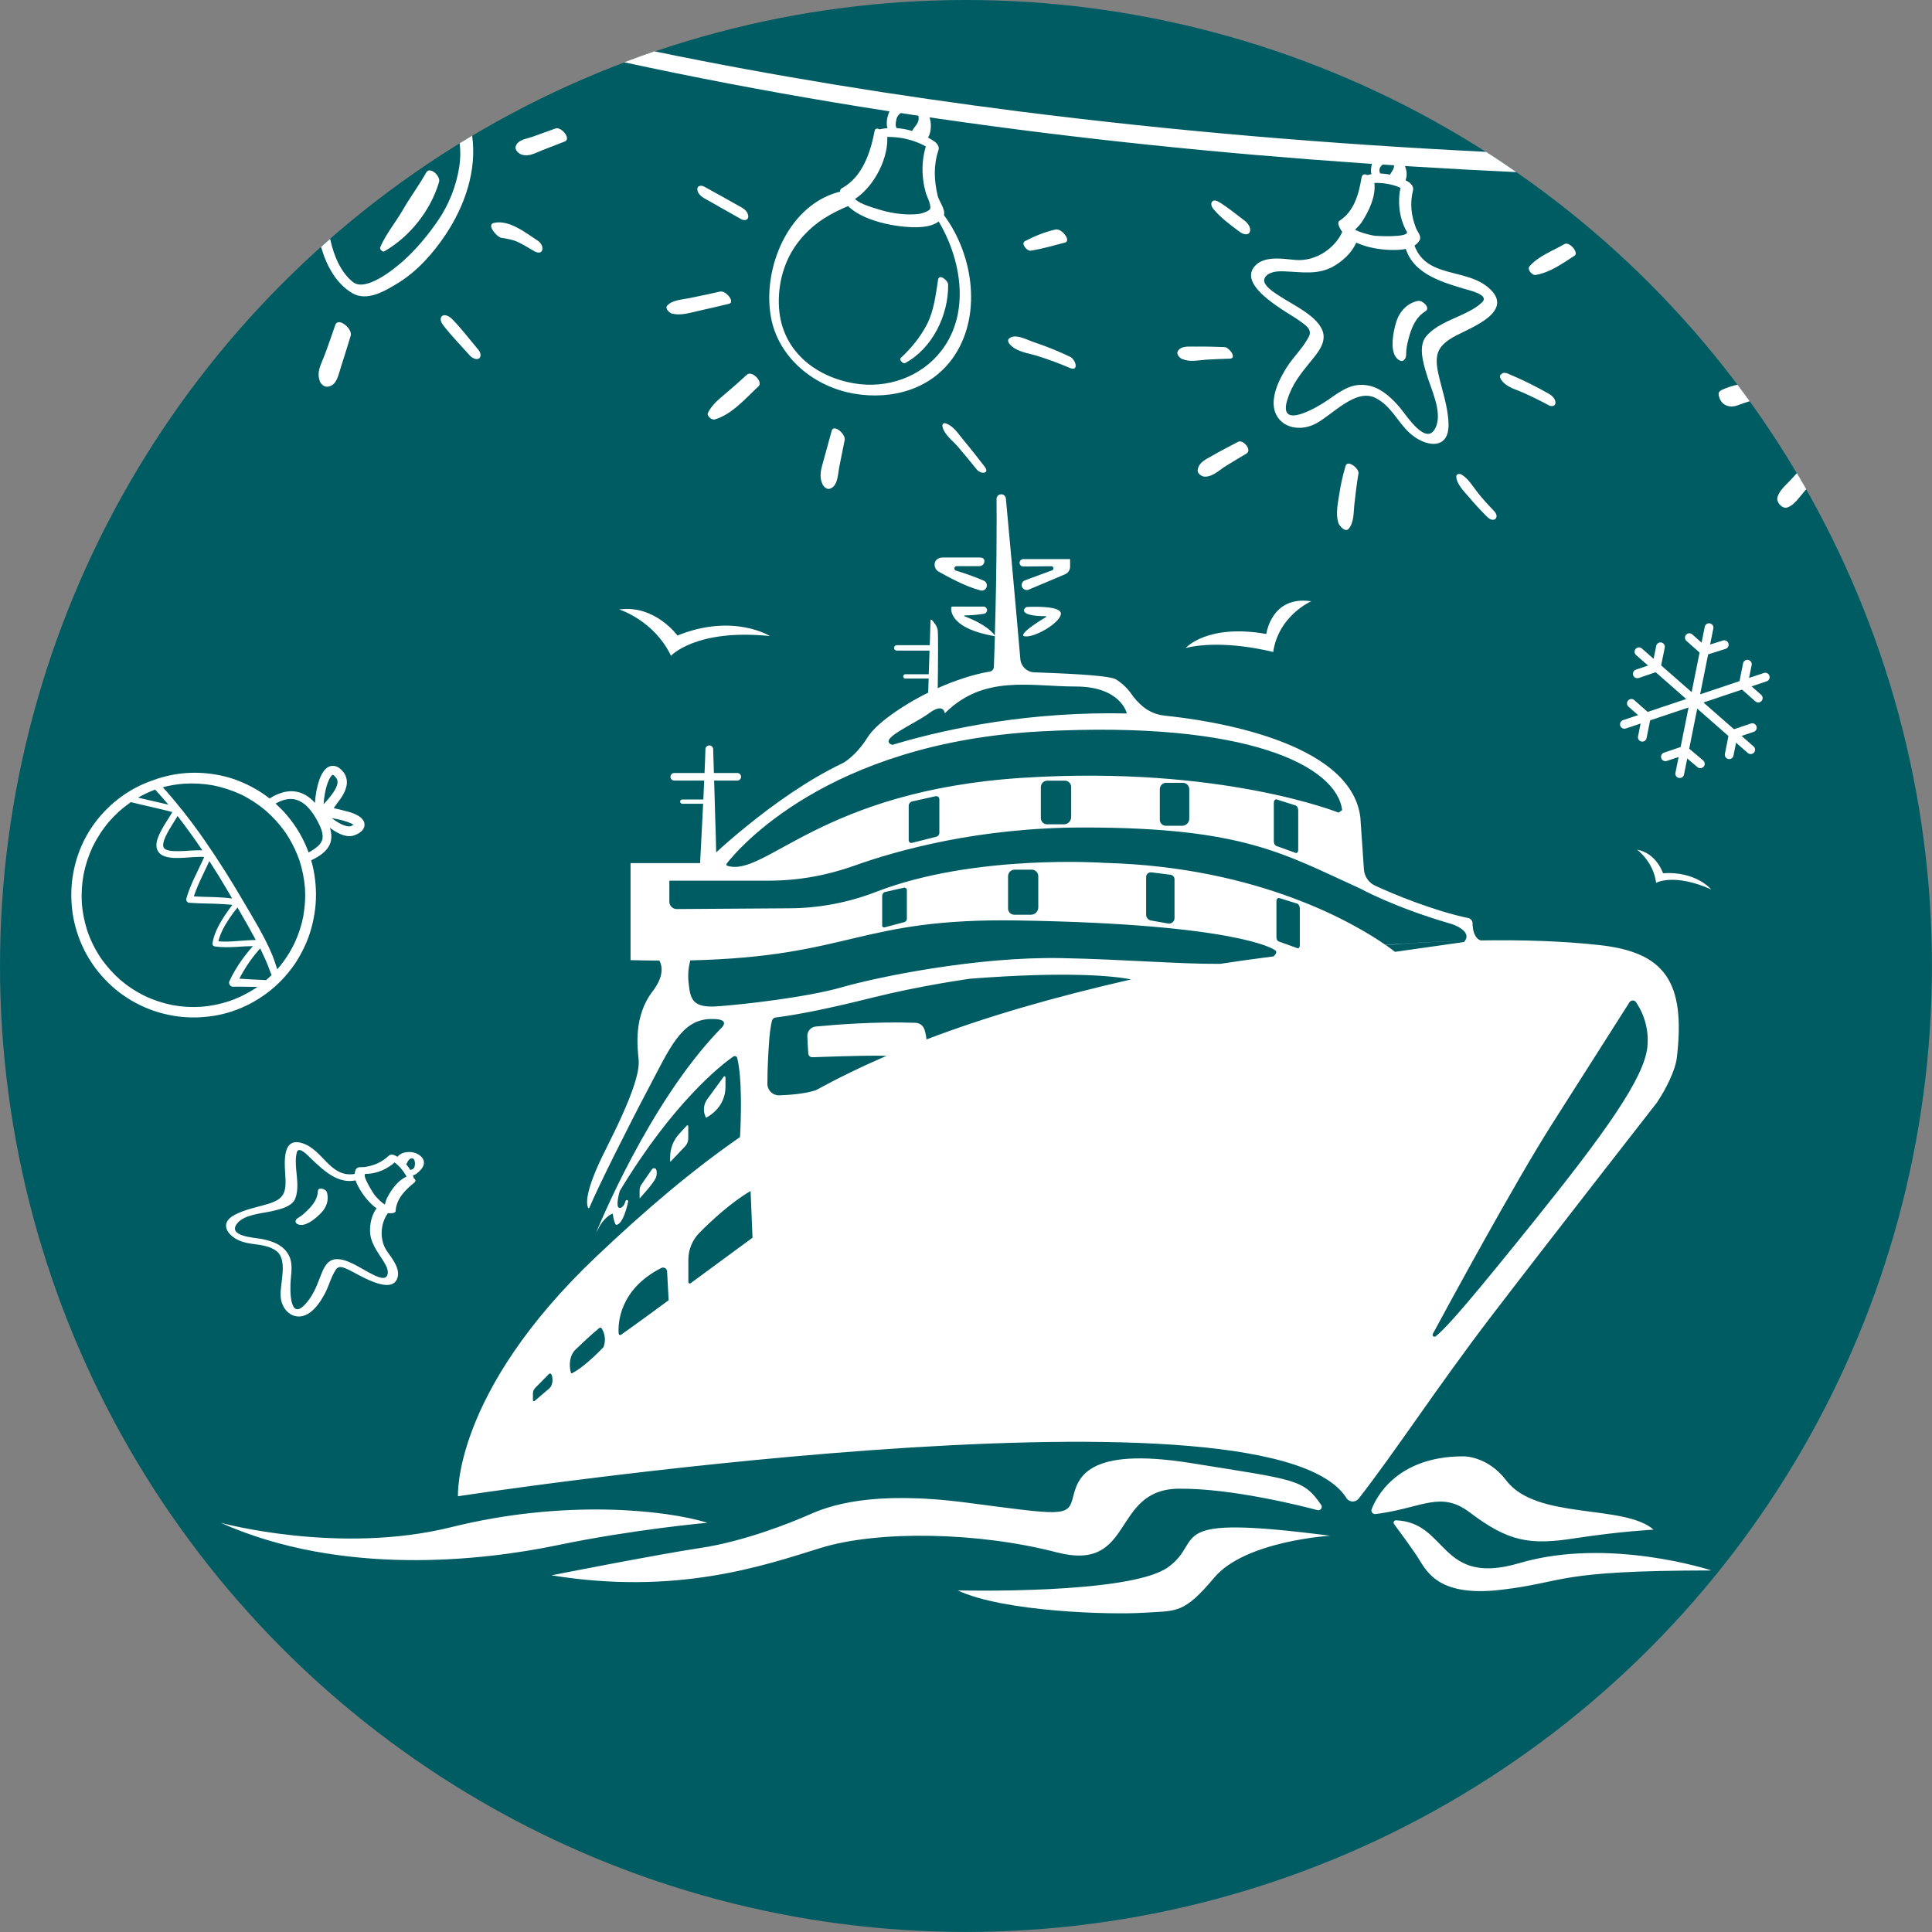
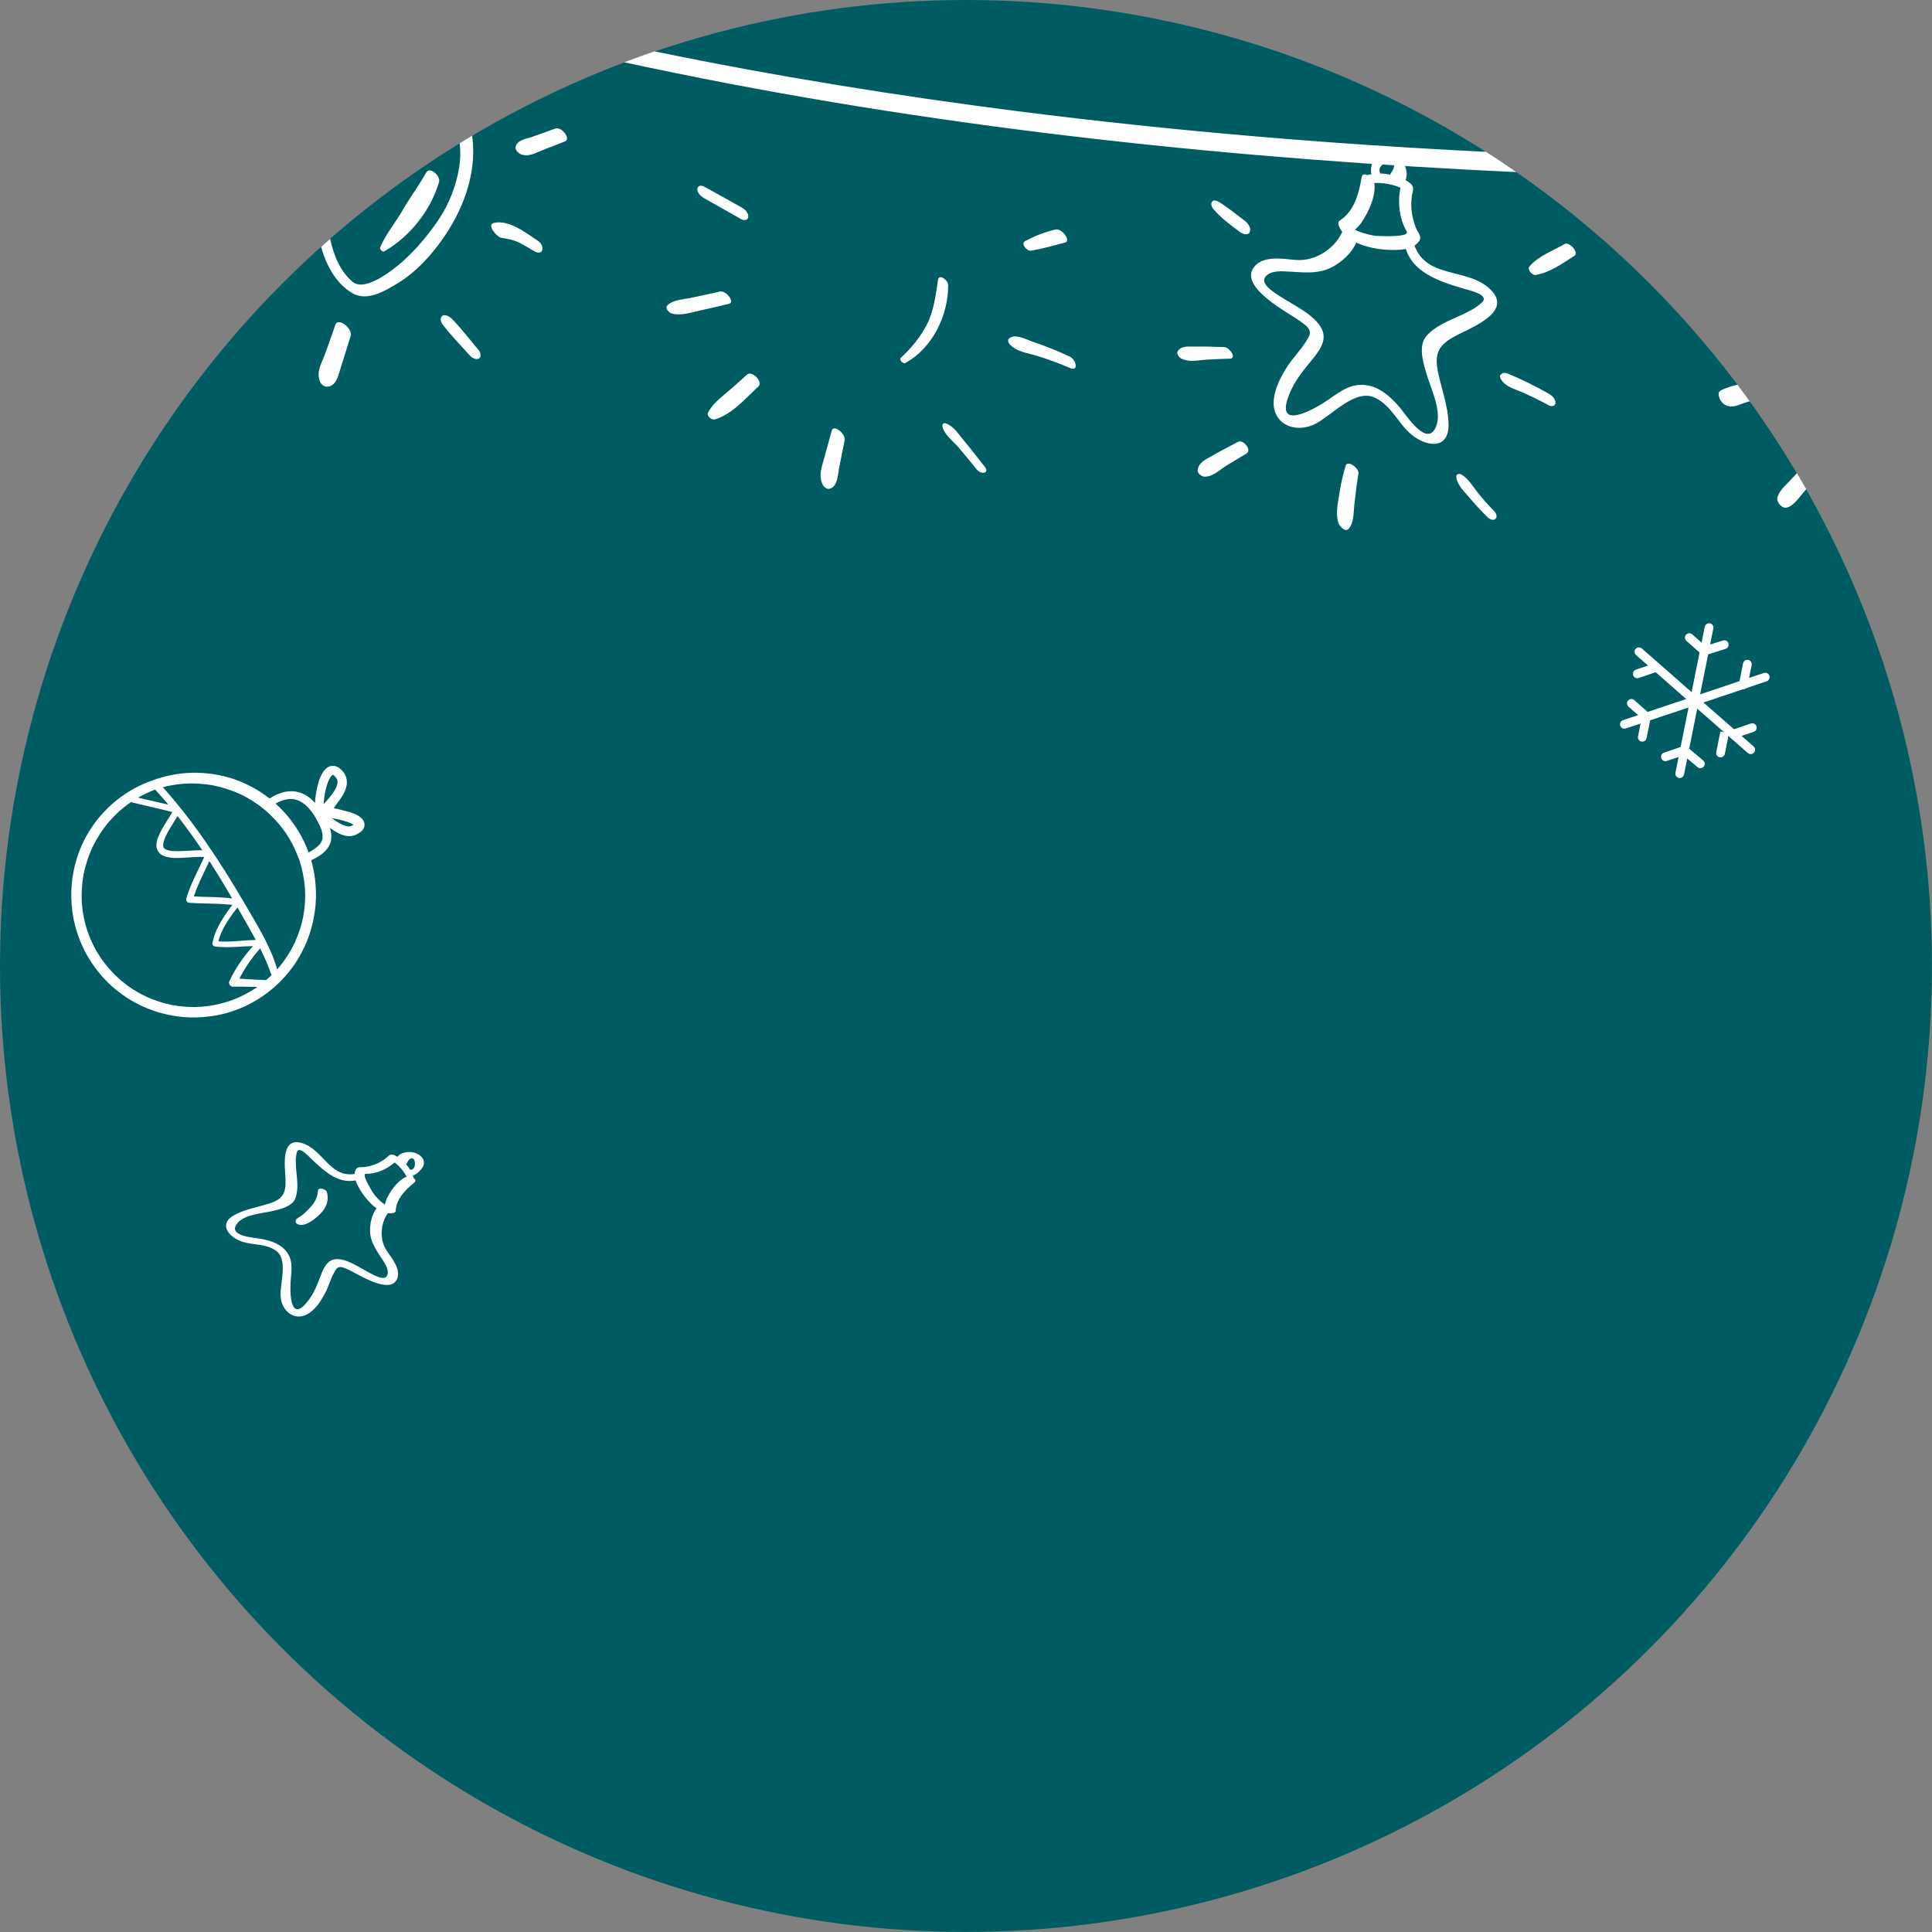
<svg xmlns="http://www.w3.org/2000/svg" viewBox="0 0 40077 40077">
  <rect x="0" y="0" width="40077" height="40077" fill="#808080" stroke="none" />
  <circle cx="20038" cy="20038" r="20038" style="fill:#005c63" />
-   <path d="M30389 19515c-7 9-13 18-20 27h-5l-1427 203s-27-22-81-62c-29-23-67-50-114-83 540-38 1092-70 1647-85zm-10066-7950h-766c-94 0-170 54-170 148 0 62 34 118 88 147 174 96 543 305 863 387 58 16 117-18 130-76 2-9 4-18 4-27 0-42-24-82-64-98-188-81-379-150-575-208-21-5-34-23-36-43-2-27 18-49 45-51h476c54 0 99-43 101-96 9-56-38-83-96-83zm904 33h971v159c0 67-41 128-103 155l-757 320c-51 22-114-3-136-54-5-11-7-22-9-36-2-45 25-87 67-103l564-208c18-7 29-24 29-45-2-22-20-40-42-40l-584 5c-43 0-77-34-77-74v-2c0-43 34-77 77-77zm13 1065c4-40 38-73 78-73 190-7 689-14 689 138 0 186-559 515-760 470 0 0-177-18 454-400 4-3 4-7 2-11-2-3-4-5-7-5-107 0-445-4-456-119zm3356 779s441-508 1672-291c0 0 105-805 933-678 0 0-678 291-790 1052-2 0-1032-275-1815-83zm-8625-248s-759-479-1918-11c0 0-470-645-1208-540 0 0 720 222 1074 960 0 0 519-566 2052-409zm19526 5256s-313-381-1000-336c0 0-134-418-539-488 0 0 338 240 396 687 0 0 369-208 1143 137zM14675 31588c-866-268-2969-492-5309 90-2341 582-4789-90-4789-90 2506 1119 5431 790 6997 463 1566-326 3101-463 3101-463zm9782-707c1121-9 2596 372 2873 445 36 9 74-11 85-49 5-20 3-40-8-58-372-539-517-517-2681-866-2215-358-2372 325-2472 721-101 396-235 353-2204 96s-2853 67-3256 246-1365 559-2260 694c-895 134-3094 568-3094 568 2600 421 4392-197 5578-566s3267-336 4900 89 1119-1309 2539-1320zm-234 1634c-806 566-4357 476-4357 476 956 448 3177 508 3864 463 687-44 821 29 1461-731 643-761 2401-866 2401-866-3564-461-2564 89-3369 658zm7294-90c-1667 492-1475-848-2560-888-27 0-47 20-49 47 0 11 2 20 9 29 103 139 322 436 465 649 195 284 387 879 1761 716 1374-164 1090-399 4357-401 0-2-2128-700-3983-152zm-1029-1052c805 609 1241 683 2181 537 940-145 1633-179 1633-179-615-537-2427-194-3054-1018-394-519-895-503-895-503-1427 0-1832 917-1899 1096-7 18-7 41 2 59 13 29 45 47 76 42l85-11c904-132 1278-470 1871-23zm-19724-2223c-38-38-144 8-238 101-93 94-138 200-101 237 38 38 144-7 237-101 94-93 139-200 102-237zm291-108v-134c0-45 18-88 49-119l282-286c13-14 34-14 47 0 2 2 7 6 7 11 27 72 29 150 0 221-11 27-27 52-50 70l-299 255c-9 9-25 7-32-2-2-5-4-12-4-16zm790-562c-32-105-32-217-3-322 18-62 52-121 99-165 101-97 315-302 488-443 15-14 38-12 51 4 2 2 2 5 5 7 69 114 82 255 35 382 0 0-384 412-660 546-4 0-11 0-15-9 0 3 0 3 0 0zm2025-1508s-649 479-987 716c-14 12-34 7-43-6-2-5-4-9-6-16-18-195 4-915 883-1363 41-20 92-4 112 36 5 11 9 22 9 34l32 599zm1700-2266 40 969-1284 944c-13 9-31 6-40-7-5-4-7-11-7-18v-461c0-212 85-418 237-568 249-251 665-633 1054-859zm-1953-432c-5-27-32-45-58-40-14 2-25 9-34 20l-221 320c-23 33-36 74-36 114v172s313-333 344-450c12-44 14-91 5-136zm302-186 293-309c42-44 65-103 65-163v-255c0-11-9-18-18-18-5 0-11 2-13 7l-157 170c-121 132-188 304-188 483v81c0 6 4 11 11 11l7-7zm924-1047c132-130 206-307 206-492v-199c0-14-11-23-23-23-6 0-13 3-15 9l-338 463c-74 101-92 231-45 347 5 14 11 27 20 40 72-40 137-87 195-145zm14949-3504h-32c-29 2-56 2-85 5 99-5 199-9 298-14-60 2-121 7-181 9zm-358 18c-52 2-105 7-157 9-22 2-45 2-67 4 87-4 174-11 260-15-7 0-16 0-23 2h-13zm241-13c-69 4-136 6-205 11 38-2 76-5 116-7 29 0 60-2 89-4zm479-21c23 0 45-2 67-2-13 0-27 0-40 2h-27zm-720 34c-52 2-105 7-157 9-22 2-45 2-67 4 87-4 174-11 260-15-7 0-16 0-23 2h-13zm358-18h-32c-29 2-56 2-85 5 99-5 199-9 298-14-60 2-121 7-181 9zm-206 9c29-2 60-2 89-4-69 4-136 6-206 11 41-2 79-5 117-7zm3587 58c-775-85-1611-109-2457-96-141-47-168-239-170-356 0-53-38-98-92-109-705-146-1557-497-1931-672-132-62-219-190-230-335l-74-1079c-193-1606-3195-2025-4064-2112-158-18-308-78-434-177-100-82-190-179-261-286-85-116-191-215-314-291-168-92-1208-125-1698-145-148-7-268-123-282-271-85-996-259-2898-300-3330-2-53-49-94-103-91-53 2-94 49-91 100 0 144 2 287 2 426 0 982-20 1836-38 2405-34-54-179-231-629-401-4-2-7-6-4-11 0-4 4-7 9-7 134-2 266-13 398-33 40-7 69-43 65-85-5-38-36-65-74-65h-645c-13 0-24 9-24 22-9 92 20 441 906 593-4 155-9 287-13 394-5 107-7 190-9 246-3 45-36 85-81 92-365 63-736 190-1083 345 2-124 7-517 7-824 0-183-2-333-7-376-11-89-83-174-123-215-7-6-18-6-22 0-2 3-5 7-5 12l-15 512h-685c-31 0-56 25-56 56s25 56 56 56h680l-16 490h-485c-25 0-45 20-45 45 0 24 20 44 45 44h483l-9 293c-279 137-546 298-796 479-217 161-378 316-454 437-256 411-522 546-522 546-738 351-1454 870-1984 1300-269 217-491 413-643 552-2-161-9-403-18-671-8-269-17-562-24-819h481c42 0 78-36 78-78 0-43-36-79-78-79h-486c-6-219-13-398-15-492 0-45-36-80-81-80s-80 35-80 80c-3 130-9 302-18 492h-629c-43 0-78 36-78 79 0 42 35 78 78 78h622c-7 128-11 260-18 392h-436c-25 0-45 20-45 44 0 25 20 45 45 45h432c-32 627-63 1231-63 1231h-1443v2013c210 5 409 9 599 9 65 126 90 336-141 638-402 524-313 1166-290 1423 22 257-123 750-683 1857-459 907-398 1153-362 1213 4 7 11 7 18 2 2 0 4-2 4-4 190-454 830-1728 1242-2506 418-790 664-1387 1253-1410 503-20 221 208 221 208-1488 1537-2544 4149-2577 4229 29-56 60-112 89-165 67-103 132-162 179-195 47-34 79-40 79-40 15 120 40 185 53 214 7 14 23 21 36 16 132-42 210-389 231-479 4-15-5-29-21-33-15-5-29 4-33 20-16 51-52 143-121 143-103 0-2-342 0-351 559-924 1085-1580 1504-2023 418-445 727-680 852-767 22-16 56-12 72 13 4 4 6 11 9 18 107 438 78 1282 58 1640-1000 694-1958 1508-2987 2484-2978 2828-2864 4967-2864 4967 2036-5818 9431-8827 9431-8827 6377-2484 13022-2014 13727-1969s291 660 291 660c-470 962-1611 2797-2976 5392-1152 2191-1866 4102-2061 4645-27 83 16 170 99 200 62 20 129 0 172-50 772-991 1622-2306 2752-3785 1164-1522 3435-4431 3435-4431 192-286 380-664 414-931 190-1599-269-2192-1611-2338zm-13902-4808c280-208 322-38 327-5 0 3 2 3 2 3h2c810-808 1772-553 2712-553s1061 559 1061 559c-117-2-233-4-347-4-1989 0-3614 382-4516 655-331-109 452-427 759-655zm-4202 3128c0-5 2-7 4-9 229-293 2084-2504 6514-2743 4307-231 6142 725 6254 1633l-74 52s-2441-983-6540-723c-4194 264-5355 2072-6138 1826-18-3-25-20-20-36zm11861-1112v823c0 38-25 67-52 58l-402-145c-29-11-52-51-52-96v-799c0-45 29-81 61-69l387 123c33 9 58 53 58 105zm-2260-441v611c0 80-65 148-148 148h-337c-70 0-126-56-126-126v-633c0-72 58-132 130-132h349c74 0 132 60 132 132zm-2450-45v622c0 83-67 152-152 152h-347c-72 0-128-58-130-127v-644c0-74 61-135 134-135h359c76-2 136 58 136 132zm-2734 253v696c0 40-27 74-65 83l-506 127c-27 7-56-11-62-38 0-4-3-9-3-13v-716c0-45 32-85 76-94l484-108c33-6 67 14 73 47 1 7 3 12 3 16zm-267 4983c-6-67-20-134-40-199-24-85-100-143-188-146-807-31-1696 41-2067 77-103 8-181 98-177 203 5 125 14 271 20 358 2 43 40 76 83 76 899-33 1334-36 1539-29-257 112-508 226-751 345-244 118-481 241-716 369-224 74-542 98-757 105-129 5-239-96-246-226v-9c-2-331 23-714 40-940 9-123 27-246 52-364 9-41 40-72 83-76 398-50 1018-164 1998-410 1038-259 2036-394 2036-394 2058-159 2989-53 3338 14-1649 378-3032 781-4247 1246zm7199-1723c-401 52-775 103-1108 155-861 6-2003-94-3280-119-1768-36-3842 396-4565 604-722 208-2043 358-2580 396s-566-157-604-515c-13-147 0-295 38-438 3359-78 3477-882 6802-828 4565 74 5303 602 5303 602 85 36 49 94-6 143zm-8118-646v-609c0-38 24-72 60-81l392-89c27-5 54 13 60 40v602c0 34-20 63-51 72l-412 109c-22 5-45-9-51-31 2-5 0-9 2-13zm2611-350v-664c0-76 58-137 134-139h358c76 0 135 63 135 139v640c2 85-65 154-150 156h-347c-74 0-130-58-130-132zm2864 130v-781c0-53 43-96 96-96h14l393 49c50 7 88 47 86 99v801c0 62-52 114-112 114-7 0-14 0-23-2l-356-63c-58-11-98-63-98-121zm3139 696-387-139c-29-11-49-47-49-89v-747c0-43 29-74 58-65l369 114c34 11 58 54 58 103v769c0 36-24 63-49 54zm3475-154c-56 2-112 4-165 4-14 0-27 0-41 2-9 0-18 0-27 3-33 0-69 2-103 4-26 0-51 2-78 2-60 3-121 5-181 9h-31c-29 3-56 3-85 5-70 4-137 7-206 11-7 0-16 0-23 2h-13c-52 2-105 7-157 9-22 2-44 2-67 5-36 2-69 4-105 6h-4c-7 0-14 0-21 3-18 2-38 2-56 4-17 2-35 2-53 5-7 0-16 2-23 2-24 2-49 4-73 4-45 3-88 7-132 9-605-420-2600-1620-5834-1705 0 0-2696-190-4734 600-571 221-1175 338-1788 342l-2352 16c-82 0-152-67-152-150v-439h2063c600 0 1195-105 1761-306 911-327 2598-797 4768-797 3327 0 4162 553 5744 1269 0 0 700 389 1886 732 0-3 432 136 282 349zm3784 2199c-61 642-880 1788-2356 3623-1227 1523-1772 2172-2034 2383-18 13-43 11-56-5-11-13-11-29-5-45 323-599 1708-3150 2468-4345 725-1139 1410-2215 1611-2533 25-38 74-49 112-27 9 7 18 14 23 23 185 271 270 600 237 926zm-4381-2177h-32c-29 2-56 2-85 5 99-5 199-9 298-14-60 2-121 7-181 9zm-117 5c-69 4-136 6-205 11 38-2 76-5 116-7 29 0 60-2 89-4zm-241 13c-52 2-105 7-157 9-22 2-45 2-67 4 87-4 174-11 260-15-7 0-16 0-23 2h-13zm720-34c23 0 45-2 67-2-13 0-27 0-40 2h-27zm-13555 6773-20-2076c0-63-65-128-123-105l-165 67c-193 78-323 277-345 481-72 658 107 1448 107 1448-3210 2119-3734 2848-3734 2848 2056-1354 3016-1779 3320-1895 99-40 211-20 289 49 90 83 83 186 56 264-25 67-72 123-136 157-3213 1687-4513 2759-4513 2759 2371-1372 4378-1768 4369-1694s-492 441-492 441c1358-410 2253 120 2253 120-955-2358-866-2864-866-2864zm2198-3237s7466-2155 11617-1719c0 0 810 18 660 571s-1461 3461-1835 4907c0 0 2215-4393 2596-5422 0 0 418-843-537-828-956 16-5773-268-12501 2491zm3374 951c-56-5-114 2-168 18l-1083 322c-114 33-195 141-195 259v302c0 188 152 340 340 340 27 0 52-2 79-8l1141-267c96-22 165-109 165-210v-461c-2-166-111-280-279-295zm150 675c0 79-54 148-130 168l-620 161c-16 5-33 7-51 7-110 0-199-90-199-199v-269c0-112 76-208 183-232l541-135c18-4 36-6 54-6 123 0 222 98 222 221v284zm2380-1333c-65-5-129 2-192 20l-1237 356c-130 36-220 152-222 286v333c0 242 233 419 477 365l1302-293c110-22 188-118 190-230v-508c2-188-125-311-318-329zm148 754c0 89-63 165-148 188l-711 181c-18 4-36 7-56 7-125 2-231-99-231-224v-302c0-125 88-235 211-262l622-150c18-4 38-6 58-6 141-3 255 109 257 248v320h-2zm2625-1546c-76-7-150 2-222 22l-1423 412c-150 40-253 177-255 331v383c0 277 268 483 548 420l1502-338c125-26 217-136 219-266v-586c-2-215-148-356-369-378zm150 877c0 101-70 188-168 212l-806 206c-20 5-40 9-62 9-144 2-260-112-262-253v-342c0-141 98-264 237-298l703-170c22-6 44-9 67-9 159-2 288 123 291 282v363zM9500 31038s16724-2556 18420 21l1352-2887 4315-7889s-4305-700-6102-236c-1796 465-6911 337-11495 3405-4585 3068-5831 5415-6490 7586z" style="fill:#fff" />
  <path d="M28306 3650c294-104 624-39 891 111 65 37 135 107 114 189-67 268-38 519 60 776 38 101 140 184 58 288-126 161-362 173-550 171-367-3-974-117-1112-517-8-22-8-71 15-86 309-196 404-556 461-894 31-180 259 23 269 129 24 268-115 559-255 777-36 58-83 107-132 155-65 65-146-53-14 17 118 62 252 94 381 121 50 11 765 47 689-84-174-299-200-696-101-1019 27 56 56 113 84 170-220-135-512-183-766-150-58 7-171-126-92-154z" fill="#fff" />
  <path d="M28823 3685c-1-73 50-113 79-177 27-58 26-148-56-156-65-7-159 47-198 94-80 97 5 171 27 261 20 86-75 89-126 48-153-122-119-278-62-446 55-164 196-241 363-174 168 67 278 218 320 390 35 146-23 365-213 318-66-17-132-87-134-158zM29315 5011c222 803 1111 516 1602 993 476 464-387 786-714 958-363 192-457 366-370 773 76 351 202 685 215 1048 20 578-495 483-802 203-260-235-383-564-713-731-411-208-894 352-1238 532-433 226-936 2-869-521 28-226 142-446 260-637 77-124 174-235 264-349 74-92 140-185 197-289 89-166-83-256-196-341-193-147-1278-696-932-1118 194-236 589-163 850-140 430 39 866-256 1006-659 54-155 343 74 295 212-85 246-253 421-471 558-346 217-704 136-1085 125-124-4-313 11-379 138-76 145 227 321 316 380 261 174 725 381 869 681 124 258-87 493-241 682-206 252-380 473-476 787-196 639 624 153 839 4 289-201 526-387 893-291 243 64 455 267 611 455 140 169 565 835 745 380 126-318-111-786-201-1091-65-221-175-575-5-777 182-215 467-320 716-435 158-73 314-148 441-268 167-158-265-251-365-281-520-156-1128-336-1246-946-5-35-8-71-11-107-11-122 178 10 195 72zM28180 9822c-38 215-61 432-86 648-19 166-4 372-121 502-70 78-195-69-212-129-59-200-7-405 23-608 29-194 73-383 129-572 41-134 285 56 267 159zM25857 9408c-140 85-283 168-423 255-142 87-278 234-453 224-58-3-148-70-137-137 25-161 163-216 294-292 178-104 364-196 545-293 103-56 295 169 174 243zM25513 7440c-165 5-330 11-494 21-179 12-333 56-501-16-55-23-126-109-82-169 82-114 250-82 379-86 194-4 388 4 583 10 103 3 268 235 115 240zM25723 4814c-200-148-398-293-558-484-30-35-58-111-18-151 43-43 110-7 151 18 181 112 344 249 514 376 64 48 148 147 115 235-32 89-152 45-204 6zM32661 5305c-252 162-507 348-807 399-70 12-181-114-128-177 184-216 488-324 729-465 97-57 305 179 206 243zM32129 8408c-177-96-357-184-540-266-162-72-337-109-445-259-18-25-47-86-13-112 7-6 14-11 21-17 40-32 85-21 129-3 292 122 576 262 851 419 65 38 135 103 134 185-1 75-84 82-137 53zM30856 10727c-137-133-264-273-387-418-100-118-251-260-260-422-3-59 69-66 108-43 140 84 219 223 317 349 110 142 229 274 354 402 133 136 4 264-132 132z" fill="#fff" />
-   <path d="M29568 6457c-185 114-273 305-331 505-29 100-54 202-65 305-7 74 11 154-51 205-65 54-151-36-181-88-101-178-38-494 16-682 65-227 223-413 458-460 94-19 269 145 154 215zM18198 2695c403-110 846 14 1188 241 49 33 104 107 83 170-106 327-95 619-19 951 31 133 209 332 103 462-162 197-459 203-693 191-437-23-1295-197-1430-707-12-44 0-80 39-102 422-230 590-744 674-1185 27-141 263 65 264 157 5 481-324 1070-744 1299 13-34 26-67 39-101 36 135 383 227 493 263 248 81 512 124 774 112 107-4 220-29 309-92 70-51-55-288-75-359-96-354-92-711 35-1055 28 57 56 114 83 170-286-201-684-299-1031-261-58 6-171-132-92-154z" fill="#fff" />
-   <path d="M18903 2779c9-102 112-164 145-264 29-91-10-211-106-244-100-34-246 46-307 120-42 51-51 127-55 191-4 69 50 105 61 172 19 112-99 71-150 27-162-139-89-392-1-554 94-173 261-257 453-170 187 85 330 267 361 470 26 170-28 468-266 409-61-15-141-88-135-157zM19527 4393c640 799 864 2085 276 2978-461 699-1290 932-2087 795-823-141-1568-741-1723-1582-189-1028 374-2383 1483-2620 120-26 353 215 198 277-451 182-815 391-1118 783-297 384-428 884-396 1363 58 879 740 1426 1561 1566 679 115 1382-129 1805-675 643-829 393-2029-147-2830-94-140 71-151 148-55z" fill="#fff" />
  <path d="M19668 5904c9 632-327 1324-893 1628-43 22-130-70-90-107 214-197 404-429 539-688 149-284 186-619 235-933 21-137 208 12 209 100zM17522 9127c-38 187-75 373-112 560-31 154-28 401-199 452-59 17-124-40-147-90-81-175-30-320 21-503 55-204 112-407 168-611 41-146 293 70 269 192zM15734 8014c-262 244-555 588-909 687-59 17-173-73-139-139 81-159 206-264 341-378 159-133 314-270 466-411 104-96 342 146 241 241zM15122 6302c-208 51-416 98-625 145-184 41-369 104-555 59-54-13-155-107-101-167 108-119 315-124 467-156 211-43 422-88 631-135 121-27 316 222 183 254zM15380 4549c-260-147-521-293-781-442-64-38-134-103-134-185 1-75 84-82 138-53 261 142 521 288 780 434 68 37 140 106 139 190-1 78-87 86-142 56zM22089 5033c-237 60-465 129-708 167-77 12-214-148-118-198 205-108 405-188 631-241 129-31 338 236 195 272zM22191 7632c-219-95-442-177-670-248-201-63-410-77-564-230-27-27-67-89-31-126 123-124 384 25 524 71 254 84 502 186 744 300 124 57 193 318-3 233zM20264 9741c-128-157-256-315-388-469-107-125-292-258-326-425-8-43 19-81 66-65 164 53 263 218 369 345 152 181 296 368 441 554 112 144-77 164-162 60zM37469 10148l-61 71c-94 108-193 263-334 308-104 34-226-106-204-204 32-144 178-262 275-367l130-141c65 111 130 221 194 333zM36296 8323c-83 25-165 52-245 83-195 74-374-16-400-226-5-40 23-70 55-86 105-53 220-87 337-114 85 114 170 228 253 343zM6848 4955c79 364 225 696 472 895 264 211 848-264 1024-419 282-249 531-548 743-858 225-328 376-714 439-1106 28-173 28-336 10-496 86-53 171-105 258-156 101 717-148 1446-547 2047-257 387-591 765-990 1009-270 164-645 396-958 205-329-202-525-559-639-954l188-167z" fill="#fff" />
  <path d="M9108 3773c-170 585-605 1139-1139 1442-36 20-97-48-83-83 117-276 323-522 473-782 150-262 334-504 481-769 78-140 303 73 268 192zM7274 6967c-68 217-132 435-203 651-55 166-87 393-287 404-58 4-127-55-147-107-76-202 19-346 94-541 80-209 149-423 225-635 61-169 365 82 318 228zM11714 2936c-154 60-309 120-464 180-145 56-272 138-426 92-65-19-150-97-126-174 44-137 227-153 351-198 157-57 315-113 472-170 124-45 336 215 193 270zM11075 5206c-101-61-203-121-308-174-123-61-240-78-372-100-84-14-312-271-149-308 315-72 662 207 909 369 155 101 123 334-80 213zM9747 7376c-188-211-392-417-562-642-33-43-67-126-21-172 60-60 165 7 210 52 199 201 372 433 554 648 33 39 62 122 19 165-55 55-160-5-200-51zM13576 1065c2510 518 5044 925 7581 1248 3211 408 6438 676 9671 837 212 136 421 277 627 420-335-16-671-32-1007-50-5874-315-11746-982-17499-2228 207-79 416-155 627-227zM5845 20329c98-103 188-214 269-330 77-114 142-234 201-357 117-247 188-514 222-786 33-271 19-548-34-816-13-65-29-130-48-194 50-24 98-49 145-78 59-37 116-79 162-132 44-50 80-107 98-173 18-69 17-140 4-210-5-28-13-55-22-81 46 34 94 66 145 94 35 19 71 36 108 50s76 23 115 28c73 9 143-11 207-45 27-14 52-31 75-51 27-23 44-49 58-80 20-45 14-105-12-145-8-13-17-26-27-38-11-12-24-22-36-32-16-13-33-25-51-35-49-28-103-50-157-68l-229-60-116-25 68-97c45-57 88-115 124-178 37-65 64-132 77-205 11-68 2-135-25-198-8-20-19-38-32-56-8-11-16-22-25-32-21-26-48-49-75-70-21-15-45-27-70-34-31-10-60-10-92-6-48 6-95 37-127 72-19 21-36 42-51 66-17 27-30 56-44 85-27 60-46 123-62 187-19 73-32 147-42 222-6 45-10 90-12 135-15-17-31-34-48-50-51-49-107-93-170-125-29-15-58-27-88-38-30-10-61-16-92-22-61-11-124-9-186-1-65 9-129 31-190 55-59 24-115 55-168 89-192-152-408-272-635-363-251-100-522-154-792-168s-544 18-805 92c-64 18-127 38-189 62-32 10-63 22-94 34-258 99-501 245-712 424-205 175-383 381-523 611-141 231-242 485-301 749-30 134-50 271-58 409-9 137-4 276 9 413 26 270 99 535 209 782 113 256 273 491 463 695 186 200 407 369 648 499 121 65 247 120 377 165 128 45 259 76 392 100 270 49 547 49 818 10 548-79 1063-351 1446-749zm-324 2h-2c-88-3-183-8-299-14-80-6-153-10-226-14h-28v-1h-1c105-205 233-396 380-568 15-18 31-36 46-55l5-5h2c34 71 70 147 106 228 27 60 49 115 69 168 7 17 14 35 20 54 12 32 25 68 41 104-35 34-73 68-113 103zm1444-3345c111 22 223 51 327 98 15 7 29 15 43 25-18 10-36 20-55 28-9 3-18 4-28 6-17 0-34-1-52-4-39-9-77-23-114-39-73-36-141-81-207-128 29 4 58 9 86 14zm-223-539c18-93 43-186 82-272 14-28 29-54 48-78 6-7 13-13 20-19 3-1 6-3 9-4 1 0 1-1 2-1s1 0 2 1c2 0 4 1 6 2 8 4 15 9 22 14 16 16 31 33 45 51 6 11 12 22 17 34 3 12 6 24 7 36 0 16-1 31-3 47-7 30-17 58-30 87-45 88-106 167-170 242 3-3 6-7 8-10-3 4-7 9-11 13-2 2-4 5-6 8l4-6c-26 30-53 60-80 90 3-79 14-158 28-235zm-881 156c47-15 94-25 139-29 35-2 70 0 104 5 38 9 75 21 108 36 41 20 80 46 121 79 53 48 102 103 150 170l9 13 9 12c28 43 58 94 91 154 31 60 56 114 75 167 14 43 22 83 25 120 1 23 0 46-3 69-4 18-10 36-18 54-11 22-24 42-40 63-33 36-72 69-123 104-32 21-65 41-100 60-2 1-3 2-5 3-1 0-1 0-1 1-53-146-120-288-198-419-38-65-80-129-124-190-40-56-83-111-128-163-63-76-137-151-223-231-4-4-9-8-13-11 0 0 1 0 1-1h-1c50-28 97-50 145-66zm-2053-346c202-13 404-2 601 32 203 40 400 104 586 189 185 90 358 203 515 335 149 130 282 276 396 435 11 15 21 30 32 46 91 139 168 284 228 435 14 34 27 69 40 104-1 0-1-2-1-2s0 1 1 2v-3l4 12c61 187 100 382 116 579 10 157 4 313-17 466-4 35-10 70-16 106l2-4-2 12c-38 194-99 382-182 560-90 187-203 362-337 520l-9 8c-5 6-10 11-16 17v-2l-1 1c-7-29-16-58-26-86-20-64-42-127-68-192-41-103-92-214-161-349-94-182-198-362-300-535l-76-129c-305-526-589-975-866-1373-40-59-82-117-123-175-221-307-439-582-663-838-28-33-58-65-87-97 0 0 1 0 1-1h-1c140-37 284-61 430-73zm1094 3265h-4l4 1c-116 8-240 14-361 4-4-1-7-1-10-1h-1c16-69 42-140 79-219 38-79 86-161 146-251 57-86 111-158 171-230l2 1 58 101 63 110c73 127 155 269 230 411 9 16 17 32 26 48v1c-107 2-217 11-315 18-25 2-51 4-76 5-5 0-9 0-13 1h1zm-672-1421c1-1 2-3 2-4l-2 3 26-55 24-50c21-44 41-88 63-133 0 0 1 0 1 1 129 199 259 410 394 641 26 44 52 88 77 133l1 1c-108-15-226-24-372-29-48-1-96-3-143-4h-26c-86-3-165-5-244-10h-10c48-148 113-294 176-424 12-25 24-50 35-74 0 1-1 2-2 4zm-546-1173c91 118 183 240 272 364 70 97 147 208 228 327l8 11 1 5c1 1 1 2 2 2h-1l1 2c-11-1-22-1-34-1-71-1-144 3-218 7l-19 1c-71 5-140 9-208 10-78 2-141-1-196-10-30-6-55-14-77-23-10-6-20-13-31-20-5-5-10-10-14-16-3-5-6-11-8-18-3-9-5-17-6-27 0-17 1-35 4-55 10-45 26-92 53-148 44-91 96-176 150-262l18-30c21-33 42-67 63-101 4-6 7-12 10-18 0 1 1 1 1 1s0-1 1-1zm-465-549v1c93 101 184 204 271 308v1h-1l-1 1-40-9c-48-12-97-23-146-34l-39-9-62-14-32-7-17-4c-79-18-158-35-237-55l-48-12c0-1-1-1-2-1 112-64 231-120 354-166zm1565 4441h-3c1 0 2 0 3-1v1zm526-327c-172 114-359 207-557 275-185 61-378 101-575 116-198 13-398 2-595-33-199-40-391-102-573-188-184-89-356-202-512-334-142-125-271-267-383-422-8-12-16-23-24-34-117-175-211-365-280-564-60-187-99-380-114-574v-9c-11-194 1-390 35-580 40-201 104-397 191-583 92-187 207-363 341-521 65-74 134-144 205-210 72-64 152-127 245-192l1-1c130 33 263 64 392 93l15 4 29 6 38 9c113 26 253 58 385 94 1 0 0 1 0 1-27 48-57 95-86 141l-37 59c-61 98-125 204-169 315-46 116-49 212-11 286 5 9 10 17 16 25 47 67 134 106 265 120 65 8 131 6 187 5 58-2 117-6 175-11l38-2c57-4 118-8 179-9 40-1 70-1 97 2h7v1h1c-16 37-34 74-51 110l-54 113-10 21c-38 80-76 159-113 239-65 145-111 265-142 377-7 21-3 43 10 61 12 17 30 27 51 28 125 10 253 13 377 16h12c124 3 251 6 377 16 42 3 84 7 126 11 0 1-1 1-1 2h1l-3 5c-25 32-49 64-73 97-54 74-103 148-147 222-107 179-167 331-189 477-3 13 4 27 10 36 1 2 3 4 4 5 9 11 21 16 39 19 155 22 315 16 465 8l67-5c68-4 138-8 207-8 16-1 31-1 47-1-1 0-1 0-1 1h1c-16 18-33 37-49 55l-6 7-7 8c-55 65-108 132-161 205-104 145-194 298-268 457-8 19-3 45 5 62 2 4 4 7 7 11 15 21 40 35 62 35 93-2 186-1 288 1l94 1c34 0 68 1 103 2 8 0 17-1 25-1 0 1-1 1-1 1h2l-30 21zm1486-3903 3-3-5 5c1-1 2-1 2-2zM8592 24482c-6-34-15-67-27-100 66-16 119-68 172-127 80-91 79-203-20-281-99-79-228-94-348-60-46 14-95 44-125 83l-28-17c-44-27-111-45-153-5-140 133-303 203-493 233-74 11-160-22-195 64-11 26-17 53-18 80-516 85-656-514-1099-642-446-130-343 507-335 765 9 287-64 405-342 492-239 75-486 114-710 232-359 187-123 468 153 558 233 76 476 38 691 180 268 178 95 665 105 936 12 342 322 570 617 349 127-96 222-241 297-379 49-89 83-187 121-281 30-77 64-149 108-219 69-112 184-39 275 0 156 67 865 537 1001 180 76-199-104-415-209-565-161-231-146-567 16-793 38 5 76 5 114-3 16-2 46-19 47-39 13-255 198-437 384-589 99-81-104-149-172-119-171 78-299 263-384 424-22 42-36 87-48 133-2 8-3 15-2 21l8 2-11-8c-79-50-144-121-206-190-24-27-293-448-187-447 228 2 464-106 626-263-1-9-1-18 0-27l-104 6c158 87 288 248 356 414 15 37 136 60 125 2zm-1998 226c-5 151-90 271-192 375-51 52-104 103-163 145-42 31-97 47-107 102-10 59 75 80 116 80 144 0 314-148 410-246 115-117 173-278 121-437-21-64-182-113-185-19zm782-222c21 64 54 126 85 179 75 129 201 295 350 400-90 125-128 270-135 427-12 285 161 475 299 703 45 74 102 194 48 278-63 96-274-27-341-61-196-98-482-308-714-292-200 14-270 223-331 382-82 213-156 394-314 562-321 339-309-327-292-509 22-245 53-454-133-643-123-126-319-184-487-214-151-27-703-55-489-322 150-186 516-204 733-255 157-37 410-92 473-266 68-185 34-394 17-585-10-121-18-242 11-361 38-156 244 75 297 125 256 244 551 528 923 452zm1135-218c-25-41-54-80-86-116 19-24 28-54 48-81 26-36 80-67 114-20 26 37 26 113 11 153-18 48-51 59-87 64zM35363 13002c10-49 58-81 107-71 49 9 81 57 71 106l-608 3029c-10 49-58 81-107 71-49-9-81-57-71-106l608-3029z" fill="#fff" />
  <path d="M35382 13590c-48 14-99-12-114-60s12-99 60-114l413-130c47-15 99 12 113 60 15 48-11 99-59 114l-413 130z" fill="#fff" />
  <path d="M35415 13435c37 33 41 90 8 128-33 37-91 41-128 8l-312-276c-37-33-41-90-8-128 33-37 91-41 128-8l312 276zM34882 15635c-38-32-43-90-10-128 32-38 89-43 128-11l330 279c38 32 43 90 11 128-33 38-90 43-128 11l-331-279z" fill="#fff" />
  <path d="M34912 15479c47-15 99 10 115 57 16 48-10 100-57 116l-394 133c-48 16-100-10-115-57-16-47 9-99 57-115l394-134zM33938 13588c-37-32-41-90-8-128 33-37 90-41 128-8l2318 2032c38 32 41 90 8 128-33 37-90 41-128 8l-2318-2032z" fill="#fff" />
-   <path d="M34447 13862c-9 49-57 80-106 71-49-10-81-58-71-107l86-427c9-49 57-81 106-71 49 9 81 57 71 106l-86 428z" fill="#fff" />
  <path d="M34330 13758c47-16 99 9 115 57 16 47-10 99-57 115l-395 134c-47 15-99-10-115-57-16-48 10-100 57-116l395-133zM35985 15314c-48 16-99-10-115-57s9-99 57-115l394-134c47-15 99 10 115 58 16 47-10 99-57 115l-394 133z" fill="#fff" />
-   <path d="M35866 15210c10-49 58-81 108-71 49 9 81 58 71 107l-86 427c-9 50-58 81-107 72-49-10-81-58-71-107l85-428zM33725 15112c-48 15-99-10-115-58-16-47 10-99 57-115l2923-979c47-15 99 10 114 58 16 47-9 99-57 115l-2922 979z" fill="#fff" />
+   <path d="M35866 15210l-86 427c-9 50-58 81-107 72-49-10-81-58-71-107l85-428zM33725 15112c-48 15-99-10-115-58-16-47 10-99 57-115l2923-979c47-15 99 10 114 58 16 47-9 99-57 115l-2922 979z" fill="#fff" />
  <path d="M34213 14798c38 33 41 91 8 128-33 38-90 41-128 8l-312-275c-37-33-41-91-8-128 34-38 91-41 128-8l312 275z" fill="#fff" />
  <path d="M34064 14848c10-49 58-80 107-71 49 10 81 58 71 107l-86 427c-9 49-57 81-106 71-49-9-81-57-71-106l85-428zM36250 14224c-9 49-57 81-107 71-49-9-81-58-71-107l86-427c9-50 57-82 107-72 49 10 81 58 71 107l-86 428z" fill="#fff" />
-   <path d="M36101 14274c-37-33-41-91-8-128 33-38 91-41 128-8l312 275c38 34 41 91 8 128-33 38-90 41-128 8l-312-275z" fill="#fff" />
</svg>